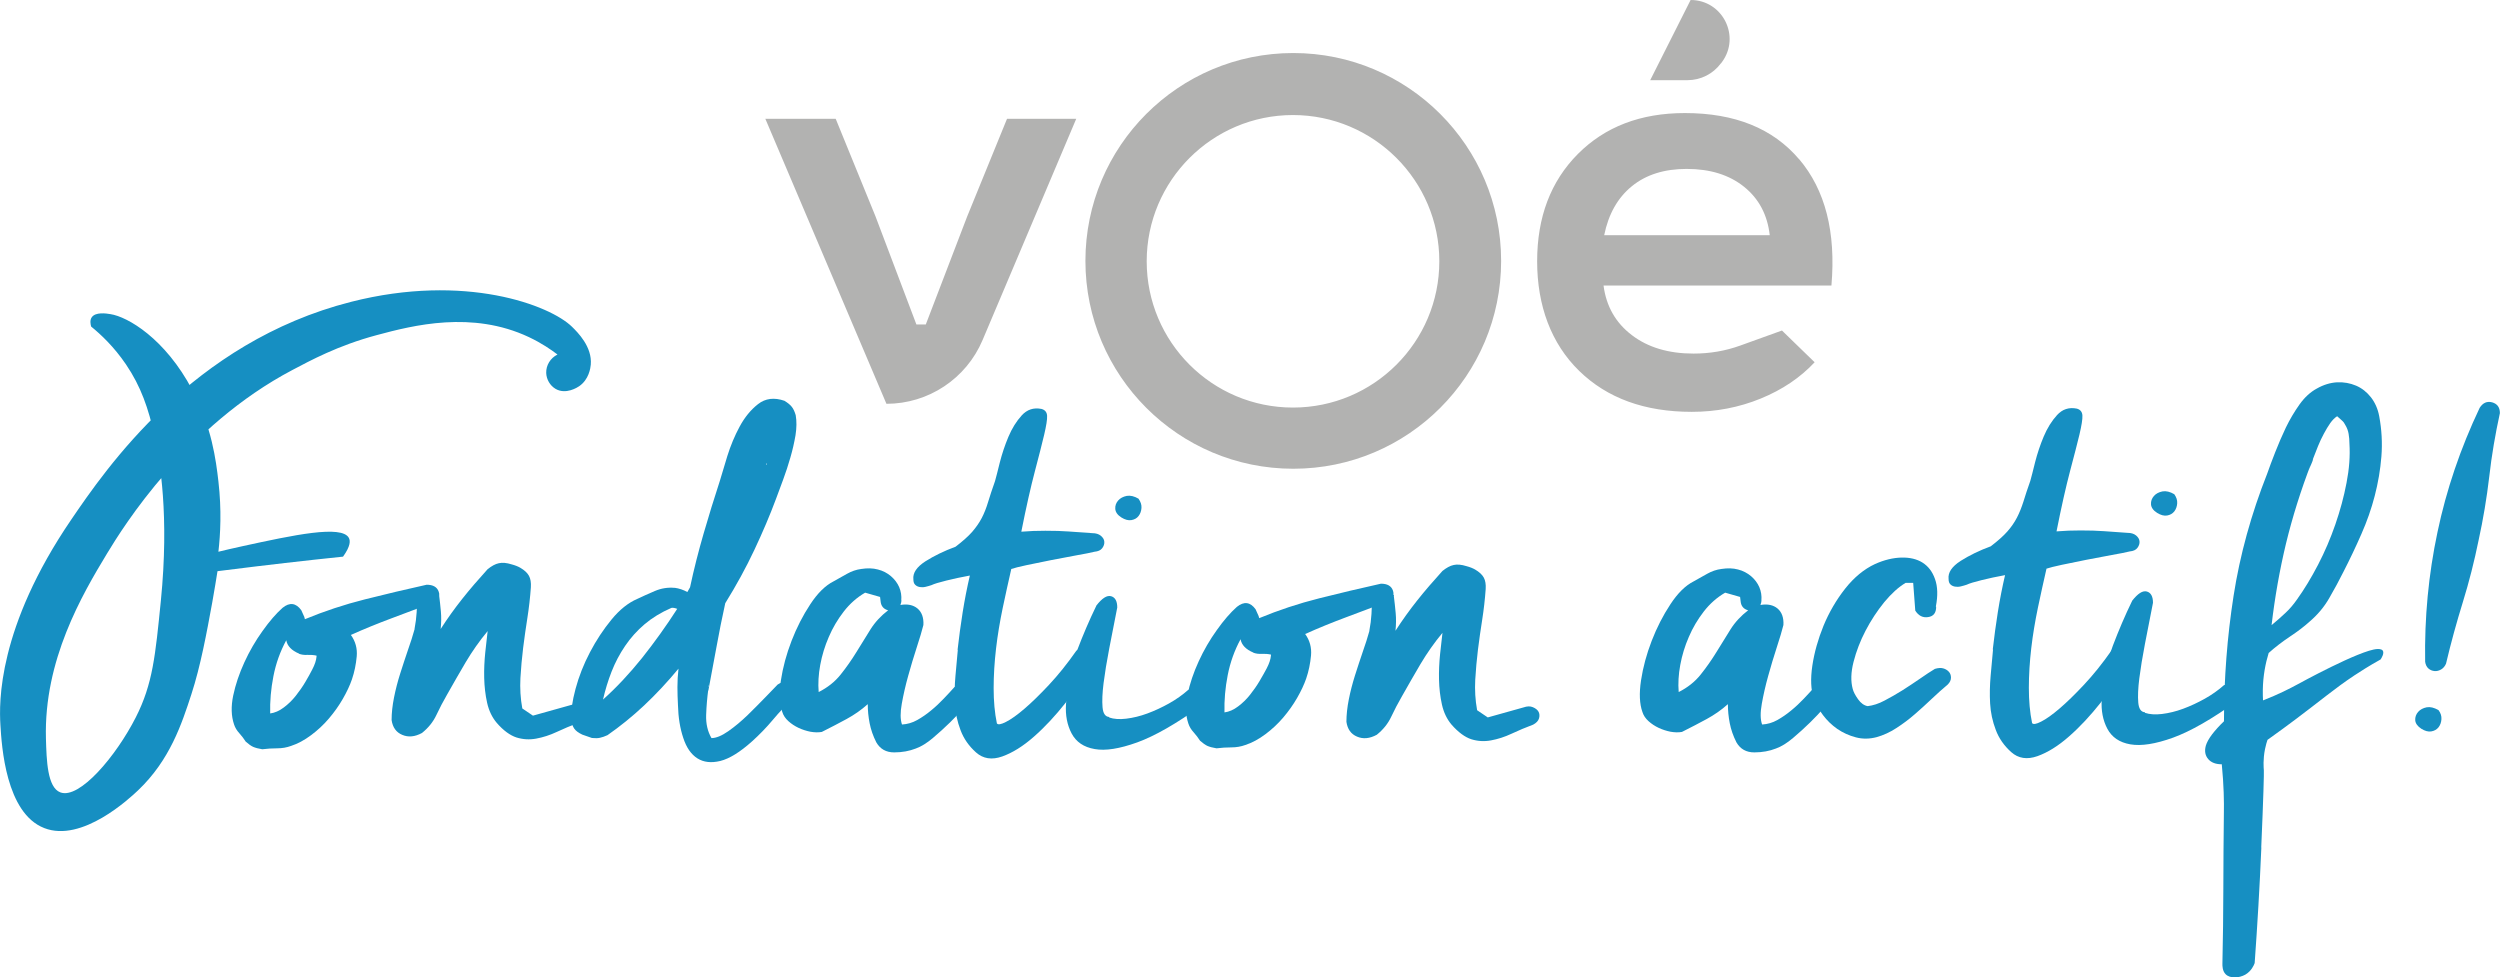
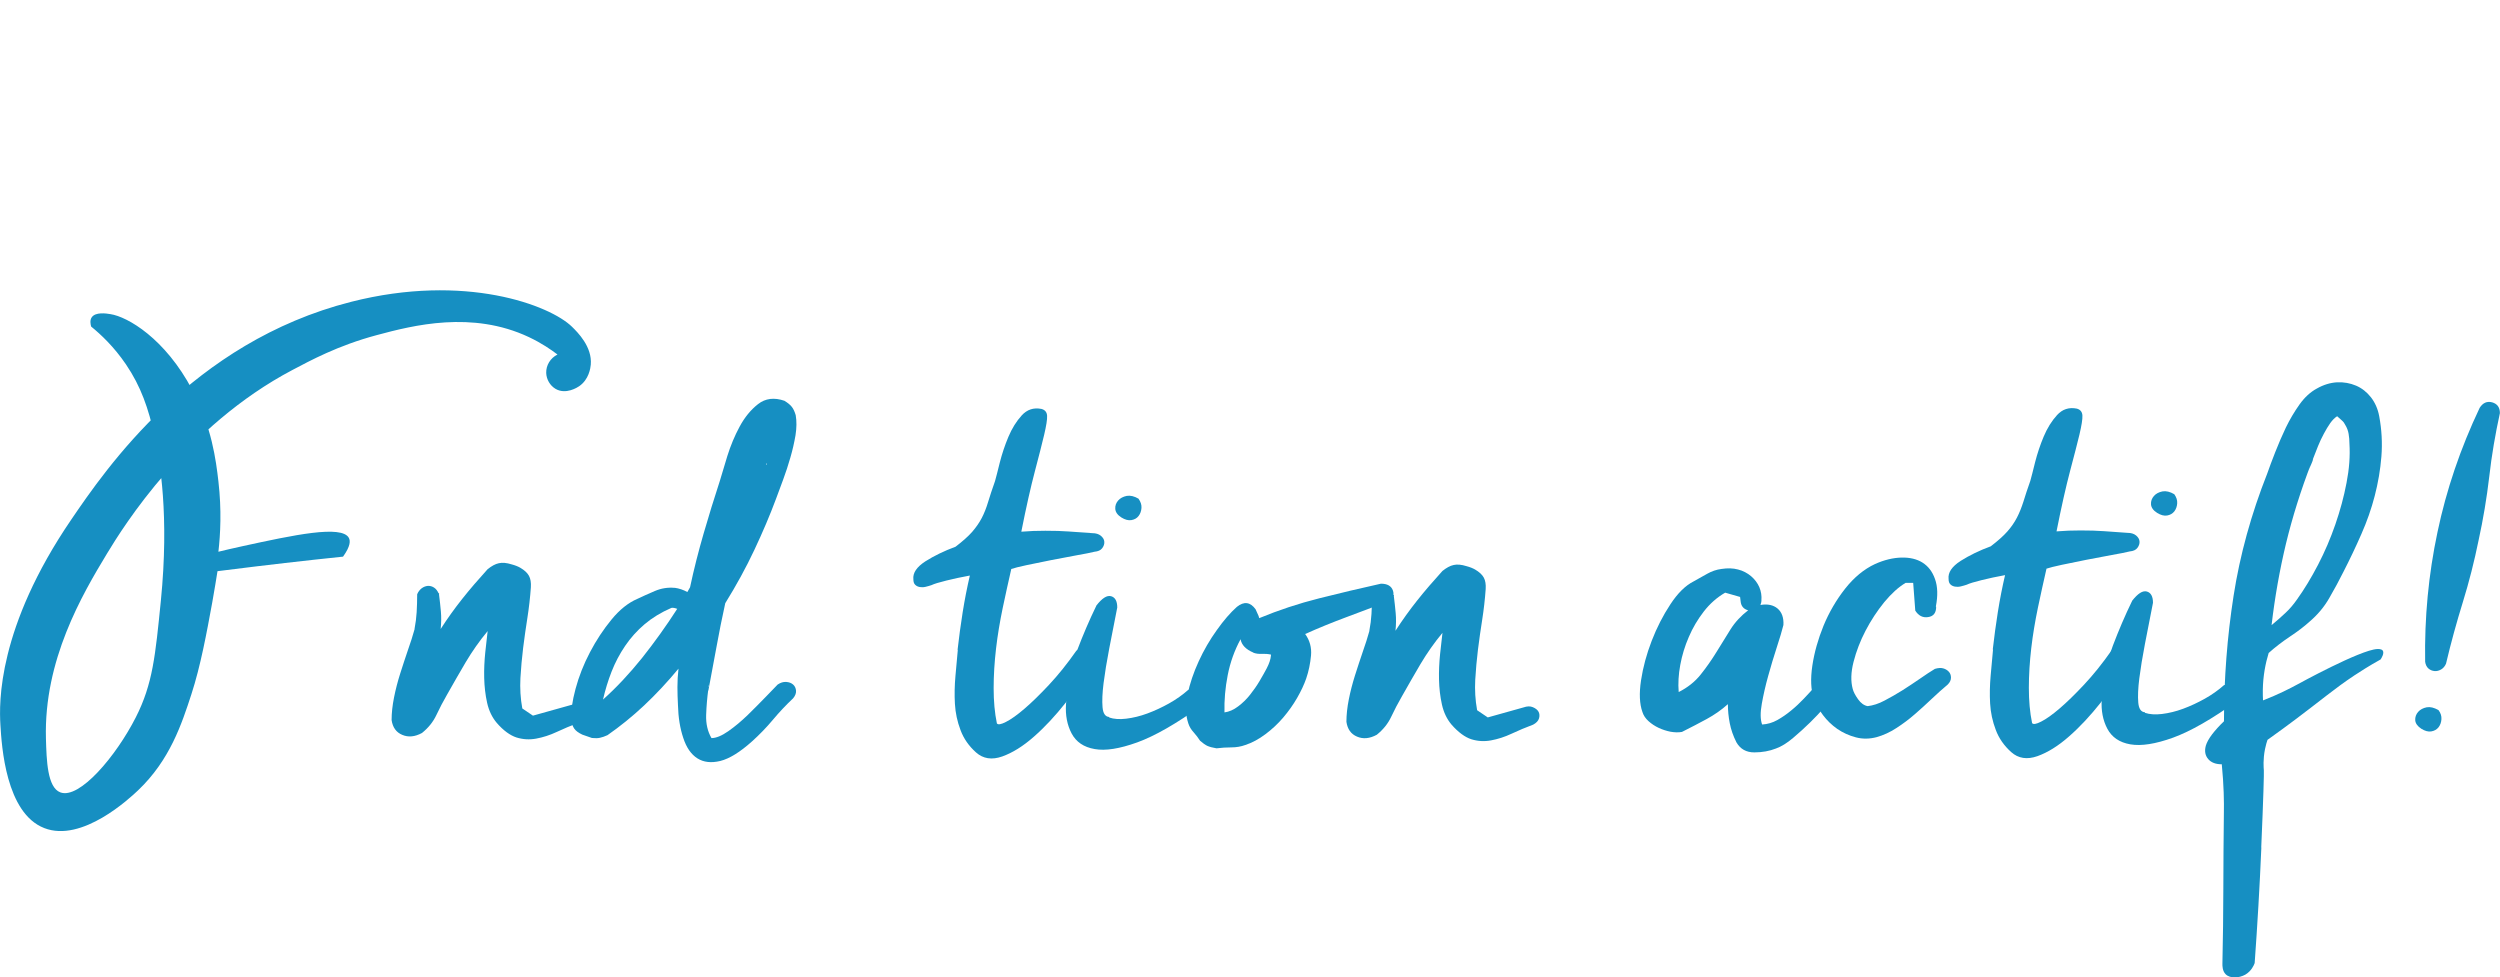
<svg xmlns="http://www.w3.org/2000/svg" id="Calque_1" data-name="Calque 1" viewBox="0 0 239.47 93.62">
  <defs>
    <style>
      .cls-1 {
        fill: #b2b2b1;
      }

      .cls-1, .cls-2 {
        stroke-width: 0px;
      }

      .cls-2 {
        fill: #168fc2;
      }
    </style>
  </defs>
-   <path class="cls-1" d="M153.66,22.54c.41-2.03,1.29-3.59,2.65-4.7,1.36-1.11,3.11-1.66,5.25-1.66,2.25,0,4.08.57,5.5,1.71,1.42,1.14,2.24,2.69,2.46,4.64h-15.86ZM172.33,15.25c-2.51-2.95-6.15-4.42-10.94-4.42-4.24,0-7.65,1.31-10.25,3.92-2.6,2.62-3.9,6.04-3.9,10.28s1.34,7.88,4.03,10.5c2.69,2.62,6.28,3.92,10.78,3.92,2.32,0,4.52-.42,6.6-1.27,2.08-.85,3.8-2.01,5.17-3.48l-3.13-3.04-3.99,1.44c-1.44.52-2.93.77-4.48.77-2.39,0-4.37-.59-5.91-1.77-1.55-1.18-2.45-2.76-2.71-4.75h21.83c.44-5.12-.59-9.15-3.09-12.1M92.65,20.72l-3.97,10.36h-.9l-3.92-10.36-3.81-9.34h-6.74l11.6,27.3c4.02,0,7.65-2.41,9.21-6.11l8.97-21.19h-6.63l-3.81,9.34ZM164.85,6.07l.09-.12c1.82-2.46.07-5.95-3-5.95l-3.87,7.68h3.58c1.26,0,2.44-.6,3.19-1.61M123.85,39.04c-7.74,0-14.01-6.28-14.01-14.01s6.28-14.01,14.01-14.01,14.02,6.28,14.02,14.01-6.28,14.01-14.02,14.01M123.88,5.08c-11,0-19.91,8.92-19.91,19.91s8.91,19.91,19.91,19.91,19.91-8.92,19.91-19.91-8.92-19.91-19.91-19.91" />
-   <path class="cls-2" d="M28.65,62.61c-.72-.3-1.13-.73-1.23-1.28-.58,1.07-.99,2.21-1.23,3.44-.24,1.22-.34,2.41-.31,3.57.44-.06.88-.25,1.3-.57.43-.32.81-.69,1.15-1.12.34-.43.65-.87.92-1.33.27-.46.49-.85.66-1.19.24-.46.38-.87.41-1.24v-.09c-.27-.06-.56-.08-.87-.07-.31.02-.58-.02-.82-.11M29.16,59.13s0,.06.02.09c.02.03.03.06.03.09,1.84-.76,3.76-1.4,5.75-1.9,1.99-.5,3.96-.97,5.91-1.4.61,0,1,.22,1.15.66.15.44-.04.8-.59,1.08-1.3.49-2.6.98-3.91,1.47-1.31.49-2.62,1.02-3.91,1.6.44.61.63,1.3.56,2.06-.07.76-.22,1.5-.46,2.2-.2.58-.49,1.2-.87,1.86-.38.66-.82,1.28-1.33,1.88-.51.6-1.08,1.13-1.71,1.6-.63.47-1.27.82-1.92,1.03-.41.15-.85.23-1.33.23s-.96.03-1.43.09c-.38-.06-.66-.14-.87-.23-.2-.09-.44-.26-.71-.5-.17-.27-.38-.54-.61-.8-.24-.26-.41-.54-.51-.85-.27-.79-.3-1.72-.08-2.77.22-1.05.58-2.11,1.07-3.18.49-1.07,1.07-2.07,1.74-3,.66-.93,1.3-1.67,1.92-2.22.68-.55,1.28-.47,1.79.23l.31.69Z" />
  <path class="cls-2" d="M42.05,56.91c.07.55.13,1.1.18,1.65.05.55.04,1.11-.02,1.69.65-1.01,1.34-1.97,2.07-2.89.73-.92,1.54-1.86,2.43-2.84.38-.3.73-.5,1.07-.57.34-.08.75-.04,1.23.11.34.09.61.2.82.32.41.24.69.5.84.78.15.28.21.64.18,1.1-.07.98-.18,1.95-.33,2.91-.15.96-.29,1.92-.41,2.89-.12.96-.2,1.92-.26,2.89-.05.96,0,1.93.18,2.91l1.02.69,3.43-.96c.34-.12.64-.13.89-.02.26.11.44.25.54.43.1.18.12.4.05.64-.07.24-.26.44-.56.6-.72.27-1.41.56-2.07.87-.66.31-1.32.52-1.97.64-.65.12-1.28.08-1.89-.11-.61-.2-1.25-.66-1.89-1.4-.44-.52-.75-1.16-.92-1.92-.17-.76-.26-1.56-.28-2.38-.02-.83.02-1.63.1-2.43.08-.79.16-1.48.23-2.06-.79.95-1.48,1.94-2.1,2.98-.61,1.04-1.21,2.08-1.79,3.11-.37.64-.71,1.29-1.02,1.95-.31.66-.77,1.23-1.38,1.72-.68.37-1.31.43-1.89.18-.58-.24-.92-.72-1.02-1.42,0-.67.08-1.39.23-2.15.15-.76.35-1.53.59-2.29.24-.76.49-1.51.74-2.25.26-.73.47-1.4.64-2.01v-.05c.1-.52.17-1.05.2-1.58.03-.53.05-1.11.05-1.72.1-.24.25-.43.43-.57.19-.14.38-.21.59-.23.21-.01.4.04.59.16.19.12.33.31.44.55h.05v.09Z" />
  <path class="cls-2" d="M73.4,44.53s.05-.02.05-.05c0-.06.02-.12.05-.18,0,.03-.03.08-.1.14v.09ZM67.88,65.6c-.03.06-.05.14-.05.23.03-.03.05-.11.05-.23M57.75,67.02c1.3-1.16,2.54-2.49,3.74-3.98,1.19-1.5,2.32-3.07,3.38-4.72-.24-.09-.43-.12-.56-.09-.99.43-1.84.95-2.56,1.56-.72.61-1.34,1.3-1.87,2.08-.53.78-.96,1.6-1.3,2.47-.34.87-.61,1.76-.82,2.68M64.61,56.3c.44.06.85.2,1.23.41l.26-.46c.37-1.74.81-3.46,1.3-5.15.49-1.69,1.01-3.38,1.56-5.06.17-.58.41-1.37.71-2.36.31-.99.7-1.93,1.18-2.82.48-.89,1.06-1.6,1.76-2.15.7-.55,1.54-.66,2.53-.32.34.21.58.41.72.6.14.18.26.44.36.78.1.58.09,1.22-.02,1.92-.12.7-.28,1.41-.49,2.13-.21.72-.43,1.42-.69,2.11-.26.69-.49,1.3-.69,1.86-.58,1.56-1.27,3.18-2.07,4.88-.8,1.7-1.73,3.4-2.79,5.11-.31,1.41-.59,2.8-.84,4.19-.26,1.39-.52,2.8-.79,4.24v-.14c-.1.76-.17,1.56-.2,2.41-.03.84.14,1.58.51,2.22.44,0,.98-.22,1.61-.66.63-.44,1.25-.96,1.87-1.56.61-.6,1.18-1.17,1.71-1.72.53-.55.91-.95,1.15-1.19.27-.18.54-.27.82-.25.27.02.49.1.66.25.17.15.26.35.28.59.02.24-.08.49-.28.73-.68.64-1.33,1.33-1.94,2.06-.61.73-1.28,1.42-1.99,2.06-1.16,1.04-2.17,1.66-3.04,1.88-.87.21-1.6.13-2.2-.25-.6-.38-1.05-1.03-1.35-1.95-.31-.92-.48-1.97-.51-3.16-.03-.58-.05-1.15-.05-1.72s.03-1.15.1-1.76c-1.06,1.28-2.16,2.46-3.3,3.53-1.14,1.07-2.31,2.01-3.5,2.84-.27.12-.51.21-.72.25-.2.05-.46.05-.77.02-.17-.06-.32-.11-.46-.16-.14-.05-.29-.1-.46-.16-.38-.18-.63-.37-.77-.57-.14-.2-.24-.47-.31-.8-.03-.82.11-1.83.43-3.02.32-1.19.78-2.36,1.38-3.5.6-1.15,1.29-2.19,2.07-3.14.78-.95,1.6-1.6,2.46-1.97.51-.24,1.07-.5,1.69-.76.61-.26,1.24-.36,1.89-.3" />
-   <path class="cls-2" d="M78.42,66.29c.85-.43,1.55-.98,2.1-1.67.55-.69,1.05-1.4,1.51-2.15.46-.75.91-1.47,1.35-2.18.44-.7,1.01-1.31,1.69-1.83-.44-.12-.68-.41-.72-.87l-.05-.41-1.43-.41c-.79.46-1.47,1.06-2.05,1.81-.58.75-1.06,1.56-1.43,2.43-.38.87-.65,1.76-.82,2.68-.17.92-.22,1.79-.15,2.61M86.35,57.49c0,.12-.03.27-.1.46.68-.12,1.23,0,1.64.34.41.35.6.88.56,1.58-.14.55-.35,1.27-.64,2.15-.29.89-.56,1.79-.82,2.73-.26.93-.46,1.82-.61,2.66-.15.84-.15,1.5.02,1.99.51-.03,1-.17,1.46-.43.46-.26.9-.56,1.33-.92.43-.35.83-.73,1.2-1.12.38-.4.72-.76,1.02-1.1.27-.18.55-.27.82-.25.27.02.49.1.66.25.17.15.26.35.28.6.02.25-.08.49-.28.73-.03.03-.23.25-.59.67-.36.41-.79.87-1.3,1.37-.51.5-1.06,1-1.64,1.49-.58.49-1.13.83-1.64,1.01-.61.24-1.3.37-2.07.37s-1.34-.32-1.71-.96c-.31-.61-.52-1.22-.64-1.83-.12-.61-.18-1.22-.18-1.83-.61.55-1.29,1.02-2.02,1.42-.73.4-1.53.81-2.38,1.24-.34.06-.71.05-1.1-.02-.39-.08-.77-.2-1.13-.37-.36-.17-.68-.38-.97-.64-.29-.26-.49-.56-.59-.89-.27-.76-.32-1.77-.13-3.02.19-1.25.53-2.51,1.02-3.78.49-1.27,1.09-2.44,1.79-3.5.7-1.07,1.44-1.8,2.23-2.2.44-.24.88-.49,1.3-.73.43-.24.88-.4,1.36-.46.58-.09,1.11-.08,1.59.05.48.12.9.34,1.25.64.36.31.62.66.79,1.05.17.4.24.83.2,1.28" />
  <path class="cls-2" d="M91.72,62.28c.14-1.22.3-2.43.49-3.62.19-1.19.42-2.37.69-3.53-.82.15-1.57.31-2.25.48-.68.17-1.16.31-1.43.44-.17.06-.36.11-.56.16-.21.05-.39.05-.56.02-.17-.03-.32-.1-.43-.21-.12-.11-.18-.28-.18-.53-.07-.61.32-1.18,1.15-1.72.84-.53,1.8-1,2.89-1.4.68-.52,1.21-.99,1.59-1.42.37-.43.68-.87.92-1.33.24-.46.44-.97.61-1.54.17-.56.39-1.23.66-1.99.1-.37.26-.96.46-1.79.21-.82.48-1.64.82-2.45.34-.81.77-1.5,1.28-2.06.51-.56,1.14-.77,1.89-.62.34.09.52.31.54.66.02.35-.08.95-.28,1.81-.2.85-.5,2.02-.89,3.5-.39,1.48-.83,3.41-1.3,5.79.37-.03.76-.05,1.15-.07.39-.01.78-.02,1.15-.02.85,0,1.6.02,2.25.07.65.05,1.4.1,2.25.16.34,0,.61.08.82.25.2.17.32.36.33.57.02.21-.05.42-.2.62-.15.2-.4.31-.74.34-.37.09-.95.21-1.71.34-.77.14-1.58.29-2.43.46-.85.17-1.64.33-2.35.48-.71.15-1.21.28-1.48.37-.27,1.19-.55,2.44-.82,3.73-.27,1.3-.49,2.6-.64,3.89-.15,1.3-.23,2.56-.23,3.8s.1,2.36.31,3.37c.1.15.39.11.87-.14.48-.24,1.07-.66,1.77-1.26.7-.6,1.48-1.36,2.35-2.29.87-.93,1.75-2.02,2.63-3.28.27-.18.55-.27.82-.25.27.02.49.1.66.25.17.15.26.35.28.6.02.24-.08.49-.28.73-.68,1.19-1.52,2.41-2.51,3.66-.99,1.25-2,2.34-3.04,3.25-1.04.92-2.06,1.55-3.04,1.9-.99.35-1.83.22-2.51-.39-.68-.61-1.18-1.32-1.48-2.13-.31-.81-.49-1.65-.54-2.52-.05-.87-.03-1.76.05-2.66.08-.9.16-1.75.23-2.54" />
  <path class="cls-2" d="M109.06,47.78c.2.28.3.57.28.87-.02.3-.11.56-.28.78-.17.22-.4.34-.69.39-.29.05-.61-.04-.95-.25-.38-.24-.57-.52-.59-.83-.02-.31.08-.57.28-.8.2-.23.48-.37.82-.44.34-.06.72.03,1.13.27M105.02,58c.55-.7,1.01-1,1.41-.89.39.11.59.47.59,1.08-.27,1.37-.53,2.69-.77,3.94-.24,1.25-.42,2.35-.54,3.3-.12.95-.15,1.72-.1,2.31.05.6.26.91.64.94v.05c.44.15.99.19,1.64.11.65-.08,1.32-.24,2.02-.5.7-.26,1.39-.58,2.07-.96.68-.38,1.3-.82,1.84-1.3.31-.09.58-.11.82-.05.24.06.42.17.56.32.14.15.21.34.21.57s-.1.45-.31.66c-2.42,1.74-4.48,2.92-6.16,3.53-1.69.61-3.05.83-4.09.64-1.04-.18-1.77-.68-2.2-1.49-.43-.81-.61-1.75-.54-2.82.17-1.99.53-3.7,1.07-5.15.55-1.45,1.16-2.88,1.84-4.28" />
  <path class="cls-2" d="M120.06,62.51c-.72-.3-1.13-.73-1.23-1.28-.58,1.07-.99,2.21-1.23,3.44-.24,1.22-.34,2.41-.31,3.57.44-.06.88-.25,1.3-.57.43-.32.81-.69,1.15-1.12.34-.43.65-.87.92-1.33.27-.46.49-.85.67-1.19.24-.46.38-.87.41-1.24v-.09c-.27-.06-.56-.08-.87-.07-.31.02-.58-.02-.82-.11M120.57,59.03s0,.06.02.09c.02.03.03.06.03.09,1.84-.76,3.76-1.4,5.75-1.9,1.99-.5,3.96-.97,5.91-1.4.61,0,1,.22,1.15.67.15.44-.04.8-.59,1.08-1.3.49-2.6.98-3.91,1.47-1.31.49-2.62,1.02-3.91,1.6.44.61.63,1.3.56,2.06-.07.76-.22,1.5-.46,2.2-.2.58-.49,1.2-.87,1.86-.38.66-.82,1.28-1.33,1.88-.51.6-1.08,1.13-1.71,1.6-.63.47-1.27.82-1.92,1.03-.41.15-.85.23-1.33.23s-.95.03-1.43.09c-.38-.06-.66-.14-.87-.23-.2-.09-.44-.26-.71-.5-.17-.27-.38-.54-.61-.8-.24-.26-.41-.54-.51-.85-.27-.8-.3-1.72-.08-2.77.22-1.05.58-2.11,1.07-3.18.49-1.07,1.07-2.07,1.74-3,.66-.93,1.3-1.67,1.92-2.22.68-.55,1.28-.47,1.79.23l.31.69Z" />
  <path class="cls-2" d="M133.51,57.08c.07.55.13,1.1.18,1.65.05.55.04,1.11-.02,1.69.65-1.01,1.34-1.97,2.07-2.89.73-.92,1.54-1.86,2.43-2.84.38-.3.73-.5,1.07-.57.34-.08.75-.04,1.23.11.34.09.61.2.82.32.41.24.69.5.84.78.15.28.21.64.18,1.1-.07.98-.18,1.95-.33,2.91-.15.96-.29,1.92-.41,2.89-.12.96-.2,1.92-.26,2.89-.05.96,0,1.93.18,2.91l1.02.69,3.43-.96c.34-.12.64-.13.89-.02.26.11.44.25.54.43.1.18.12.4.05.64-.07.24-.26.44-.56.6-.72.27-1.41.56-2.07.87-.66.31-1.32.52-1.97.64-.65.12-1.28.08-1.89-.11-.61-.2-1.25-.67-1.89-1.4-.44-.52-.75-1.16-.92-1.92-.17-.76-.26-1.56-.28-2.38-.02-.82.02-1.63.1-2.43.08-.79.16-1.48.23-2.06-.79.95-1.48,1.94-2.1,2.98-.61,1.04-1.21,2.08-1.79,3.11-.37.64-.71,1.29-1.02,1.95-.31.66-.77,1.23-1.38,1.72-.68.37-1.31.43-1.89.18-.58-.24-.92-.72-1.02-1.42,0-.67.08-1.39.23-2.15.15-.76.35-1.53.59-2.29.24-.76.49-1.51.74-2.25.26-.73.47-1.4.64-2.01v-.05c.1-.52.17-1.05.2-1.58.03-.53.05-1.11.05-1.72.1-.24.25-.43.43-.57.19-.14.38-.21.59-.23.21-.01.4.04.59.16.19.12.33.31.44.55h.05v.09Z" />
  <path class="cls-2" d="M20.83,54.73c-.11.7-.28,1.74-.5,2.98-.53,2.9-1.12,6.1-2,8.8-.92,2.82-2.05,6.29-5.1,9.19-.79.75-5.37,5.04-8.99,3.62C.55,77.89.16,71.45.04,69.44c-.13-2.11-.28-9.32,6.8-19.69,3.28-4.81,11.57-16.97,26.8-20.84,10.92-2.78,19.05.33,21.15,2.39.54.53,1.95,1.92,1.8,3.63-.03.33-.18,1.43-1.12,2.07-.13.09-1.27.84-2.27.24-.51-.31-.86-.89-.88-1.52-.02-.73.4-1.42,1.08-1.76-.59-.45-1.51-1.09-2.74-1.67-5.44-2.56-11.08-1.13-14.57-.19-3.77,1.01-6.4,2.46-8.06,3.33-10.22,5.38-16.21,15-17.77,17.58-2.42,4-6.06,10.22-5.86,17.73.06,2.08.13,4.69,1.38,5.16,1.83.69,5.34-3.47,7.23-7.19,1.63-3.21,1.87-5.91,2.4-11.18.81-8.15-.09-13.36-.61-15.77-.57-2.62-1.3-4.74-2.73-6.85-1.16-1.71-2.43-2.89-3.34-3.63-.06-.22-.14-.61.06-.89.36-.52,1.38-.37,1.79-.3,1.64.25,5.24,2.33,7.84,7.26,1.87,3.54,2.27,6.76,2.5,8.75.32,2.77.19,5.1,0,6.75.54-.13,1.37-.33,2.39-.55,4.74-1.03,9.44-2.05,10.11-.77.14.27.17.77-.56,1.79-3.68.38-7.39.81-11.12,1.28-.3.04-.59.08-.89.11" />
  <path class="cls-2" d="M160.8,66.29c.85-.43,1.55-.98,2.1-1.67.55-.69,1.05-1.4,1.51-2.15.46-.75.91-1.47,1.35-2.18.44-.7,1.01-1.31,1.69-1.83-.44-.12-.68-.41-.72-.87l-.05-.41-1.43-.41c-.79.46-1.47,1.06-2.05,1.81-.58.75-1.06,1.56-1.43,2.43-.38.87-.65,1.76-.82,2.68-.17.92-.22,1.79-.15,2.61M168.73,57.49c0,.12-.03.27-.1.46.68-.12,1.23,0,1.64.34.41.35.6.88.56,1.58-.14.55-.35,1.27-.64,2.15-.29.89-.56,1.79-.82,2.73-.26.93-.46,1.82-.61,2.66-.15.84-.15,1.5.03,1.99.51-.03,1-.17,1.46-.43.46-.26.9-.56,1.33-.92.43-.35.83-.73,1.2-1.12.37-.4.72-.76,1.02-1.1.27-.18.55-.27.82-.25.27.02.49.1.66.25.17.15.26.35.28.6.02.25-.08.49-.28.73-.03.03-.23.25-.59.67-.36.41-.79.87-1.3,1.37-.51.5-1.06,1-1.64,1.49-.58.49-1.13.83-1.64,1.01-.61.24-1.3.37-2.07.37s-1.34-.32-1.71-.96c-.31-.61-.52-1.22-.64-1.83-.12-.61-.18-1.22-.18-1.83-.61.55-1.29,1.02-2.02,1.42s-1.53.81-2.38,1.24c-.34.06-.71.05-1.1-.02-.39-.08-.77-.2-1.13-.37-.36-.17-.68-.38-.97-.64-.29-.26-.49-.56-.59-.89-.27-.76-.32-1.77-.13-3.02.19-1.25.53-2.51,1.02-3.78.49-1.27,1.09-2.44,1.79-3.5.7-1.07,1.44-1.8,2.23-2.2.44-.24.88-.49,1.3-.73.43-.24.88-.4,1.36-.46.58-.09,1.11-.08,1.59.05.48.12.89.34,1.25.64.36.31.62.66.79,1.05.17.4.24.83.2,1.28" />
  <path class="cls-2" d="M185.46,58.13c0,.58-.26.91-.77.98-.51.08-.92-.13-1.23-.62l-.2-2.66h-.72c-.68.4-1.36,1.02-2.05,1.85-.68.84-1.28,1.75-1.79,2.73-.51.98-.89,1.97-1.15,2.98-.26,1.01-.28,1.88-.08,2.61.07.27.24.6.51.98.27.38.58.6.92.66.51-.06,1.05-.23,1.61-.53.56-.29,1.13-.62,1.71-.98.58-.37,1.14-.74,1.69-1.12.54-.38,1.02-.69,1.43-.94.31-.09.57-.11.79-.05.22.06.4.17.54.32.14.15.21.34.21.57s-.1.45-.31.66c-.48.4-.98.85-1.51,1.35-.53.5-1.07,1-1.64,1.49-.56.49-1.15.93-1.77,1.33-.61.4-1.25.69-1.89.87-.68.18-1.35.19-1.99.02-.65-.17-1.24-.44-1.77-.8-.53-.37-.99-.81-1.38-1.33-.39-.52-.69-1.05-.89-1.6-.27-.82-.32-1.87-.13-3.14.19-1.27.55-2.54,1.07-3.82.53-1.28,1.22-2.47,2.07-3.55.85-1.08,1.81-1.87,2.86-2.36.89-.4,1.73-.6,2.53-.62.8-.02,1.48.14,2.02.48.54.34.95.86,1.2,1.58.26.72.28,1.6.08,2.63" />
  <path class="cls-2" d="M190.88,62.24c.14-1.22.3-2.43.49-3.62.19-1.19.42-2.37.69-3.53-.82.15-1.57.31-2.25.48-.68.17-1.16.31-1.43.44-.17.06-.36.11-.56.16-.21.05-.39.05-.56.02-.17-.03-.32-.1-.43-.21-.12-.11-.18-.28-.18-.53-.07-.61.32-1.18,1.15-1.72.84-.53,1.8-1,2.89-1.4.68-.52,1.21-.99,1.59-1.42.38-.43.68-.87.92-1.33.24-.46.44-.97.62-1.53.17-.56.39-1.23.66-1.99.1-.37.26-.96.46-1.79.21-.82.48-1.64.82-2.45.34-.81.77-1.5,1.28-2.06.51-.56,1.14-.77,1.89-.62.34.09.52.31.54.66.02.35-.08.95-.28,1.81-.21.85-.5,2.02-.9,3.5-.39,1.48-.83,3.41-1.3,5.79.38-.03.76-.05,1.15-.07.39-.01.78-.02,1.15-.02.85,0,1.6.02,2.25.07.65.05,1.4.1,2.25.16.34,0,.61.08.82.25.2.17.32.36.33.57.02.21-.05.42-.2.62-.15.2-.4.31-.74.34-.37.09-.95.21-1.71.34-.77.14-1.58.29-2.43.46-.85.17-1.64.33-2.35.48-.71.15-1.21.28-1.48.37-.27,1.19-.55,2.44-.82,3.73-.27,1.3-.49,2.6-.64,3.89-.15,1.3-.23,2.57-.23,3.8s.1,2.36.31,3.37c.1.15.39.11.87-.14.48-.24,1.07-.66,1.77-1.26.7-.6,1.48-1.36,2.35-2.29.87-.93,1.75-2.02,2.63-3.28.27-.18.55-.27.82-.25.27.02.49.1.66.25.17.15.27.35.28.6.02.24-.08.49-.28.73-.68,1.19-1.52,2.41-2.51,3.66-.99,1.25-2,2.34-3.04,3.25-1.04.92-2.06,1.55-3.04,1.9-.99.35-1.83.22-2.51-.39-.68-.61-1.18-1.32-1.48-2.13-.31-.81-.49-1.65-.54-2.52-.05-.87-.03-1.76.05-2.66.08-.9.16-1.75.23-2.54" />
  <path class="cls-2" d="M208.27,47.34c.2.28.3.57.28.87-.02.3-.11.56-.28.78-.17.21-.4.34-.69.39-.29.05-.61-.04-.95-.25-.38-.24-.57-.52-.59-.82-.02-.31.08-.57.28-.8.2-.23.48-.37.82-.44.34-.06.72.03,1.13.27M204.23,57.55c.55-.7,1.01-1,1.41-.89.39.11.59.47.59,1.08-.27,1.37-.53,2.69-.77,3.94-.24,1.25-.42,2.35-.54,3.3-.12.95-.15,1.72-.1,2.31.05.6.26.91.64.94v.05c.44.15.99.19,1.64.11.65-.08,1.32-.24,2.02-.5.7-.26,1.39-.58,2.07-.96.68-.38,1.3-.82,1.84-1.3.31-.09.58-.11.82-.05.24.06.42.17.56.32.14.15.21.34.21.57s-.1.45-.31.66c-2.42,1.74-4.48,2.92-6.16,3.53-1.69.61-3.05.82-4.09.64s-1.77-.68-2.2-1.49c-.43-.81-.61-1.75-.54-2.82.17-1.98.53-3.7,1.07-5.15.55-1.45,1.16-2.88,1.84-4.28" />
  <path class="cls-2" d="M237.52,39.07c.31-.49.71-.66,1.2-.53.49.14.74.48.74,1.03-.44,2.01-.79,4.05-1.02,6.09-.24,2.05-.58,4.08-1.02,6.09-.41,2.01-.91,3.99-1.51,5.93-.6,1.94-1.14,3.9-1.61,5.89-.1.24-.26.43-.46.55-.2.12-.42.18-.64.16-.22-.02-.42-.1-.59-.25-.17-.15-.27-.37-.31-.64-.07-4.22.32-8.35,1.18-12.41.85-4.06,2.2-8.03,4.04-11.91M233.58,68.02c.21.28.3.57.28.87-.02.3-.11.56-.28.78-.17.21-.4.34-.69.39-.29.05-.61-.04-.95-.25-.37-.24-.57-.52-.59-.82-.02-.3.08-.57.28-.8.2-.23.48-.37.82-.44.34-.06.71.03,1.12.27" />
  <path class="cls-2" d="M221.16,45.05l.21-.64.2-.46c0,.06-.03.17-.1.32-.07.15-.13.3-.18.43-.05.14-.09.25-.13.34q-.03.09,0,0M223.87,39.87c-.24.15-.46.38-.66.66-.2.29-.41.63-.61,1.01-.21.38-.39.78-.56,1.19-.17.41-.32.8-.46,1.17l-.2.5c-.99,2.57-1.79,5.12-2.41,7.67-.61,2.55-1.07,5.15-1.38,7.81.48-.39.92-.79,1.33-1.17.41-.38.78-.82,1.12-1.31.68-.95,1.35-2.05,2-3.3.65-1.25,1.2-2.54,1.66-3.87.46-1.33.82-2.66,1.07-3.98.26-1.33.35-2.57.28-3.73,0-.34-.03-.66-.08-.96-.05-.3-.16-.6-.33-.87-.07-.15-.17-.29-.31-.41-.14-.12-.29-.26-.46-.41M216.61,81.19c-.16,3.77-.38,7.46-.64,11.06-.07.2-.31.77-.9,1.11-.59.33-1.45.39-1.88-.04-.32-.32-.31-.82-.31-1,.12-4.81.07-9.63.14-14.45.02-1.02,0-2.64-.2-4.66-.58,0-1.02-.17-1.3-.5-.29-.34-.37-.76-.23-1.28.1-.34.31-.7.61-1.1.31-.4.68-.81,1.13-1.24,0-4.09.31-8.1.92-12.02.61-3.92,1.69-7.83,3.22-11.7.2-.58.46-1.27.77-2.06.31-.79.65-1.58,1.02-2.36.38-.78.81-1.51,1.3-2.2.49-.69,1.05-1.2,1.66-1.53.65-.37,1.29-.56,1.94-.6.65-.03,1.25.08,1.82.32.56.24,1.04.62,1.43,1.12.39.5.66,1.11.79,1.81.24,1.28.31,2.57.21,3.85-.1,1.28-.32,2.54-.64,3.78-.32,1.24-.75,2.46-1.28,3.66-.53,1.21-1.1,2.41-1.71,3.6-.41.82-.86,1.66-1.36,2.52-.49.86-1.13,1.62-1.92,2.29-.51.46-1.13.93-1.87,1.42-.73.49-1.41,1.01-2.02,1.56-.3.98-.54,2.18-.56,3.55,0,.35,0,.68.02.99,1.45-.56,2.58-1.14,3.35-1.56,0,0,5.96-3.28,7.59-3.36.11,0,.41-.02.53.15.17.25-.12.72-.21.85-1.12.62-1.98,1.18-2.53,1.54-1.88,1.25-3.24,2.42-5.66,4.23-.61.46-1.52,1.13-2.64,1.93-.06.17-.16.49-.24.89-.2,1-.13,1.79-.11,2.03.02.22-.04,2.61-.25,7.39" />
</svg>